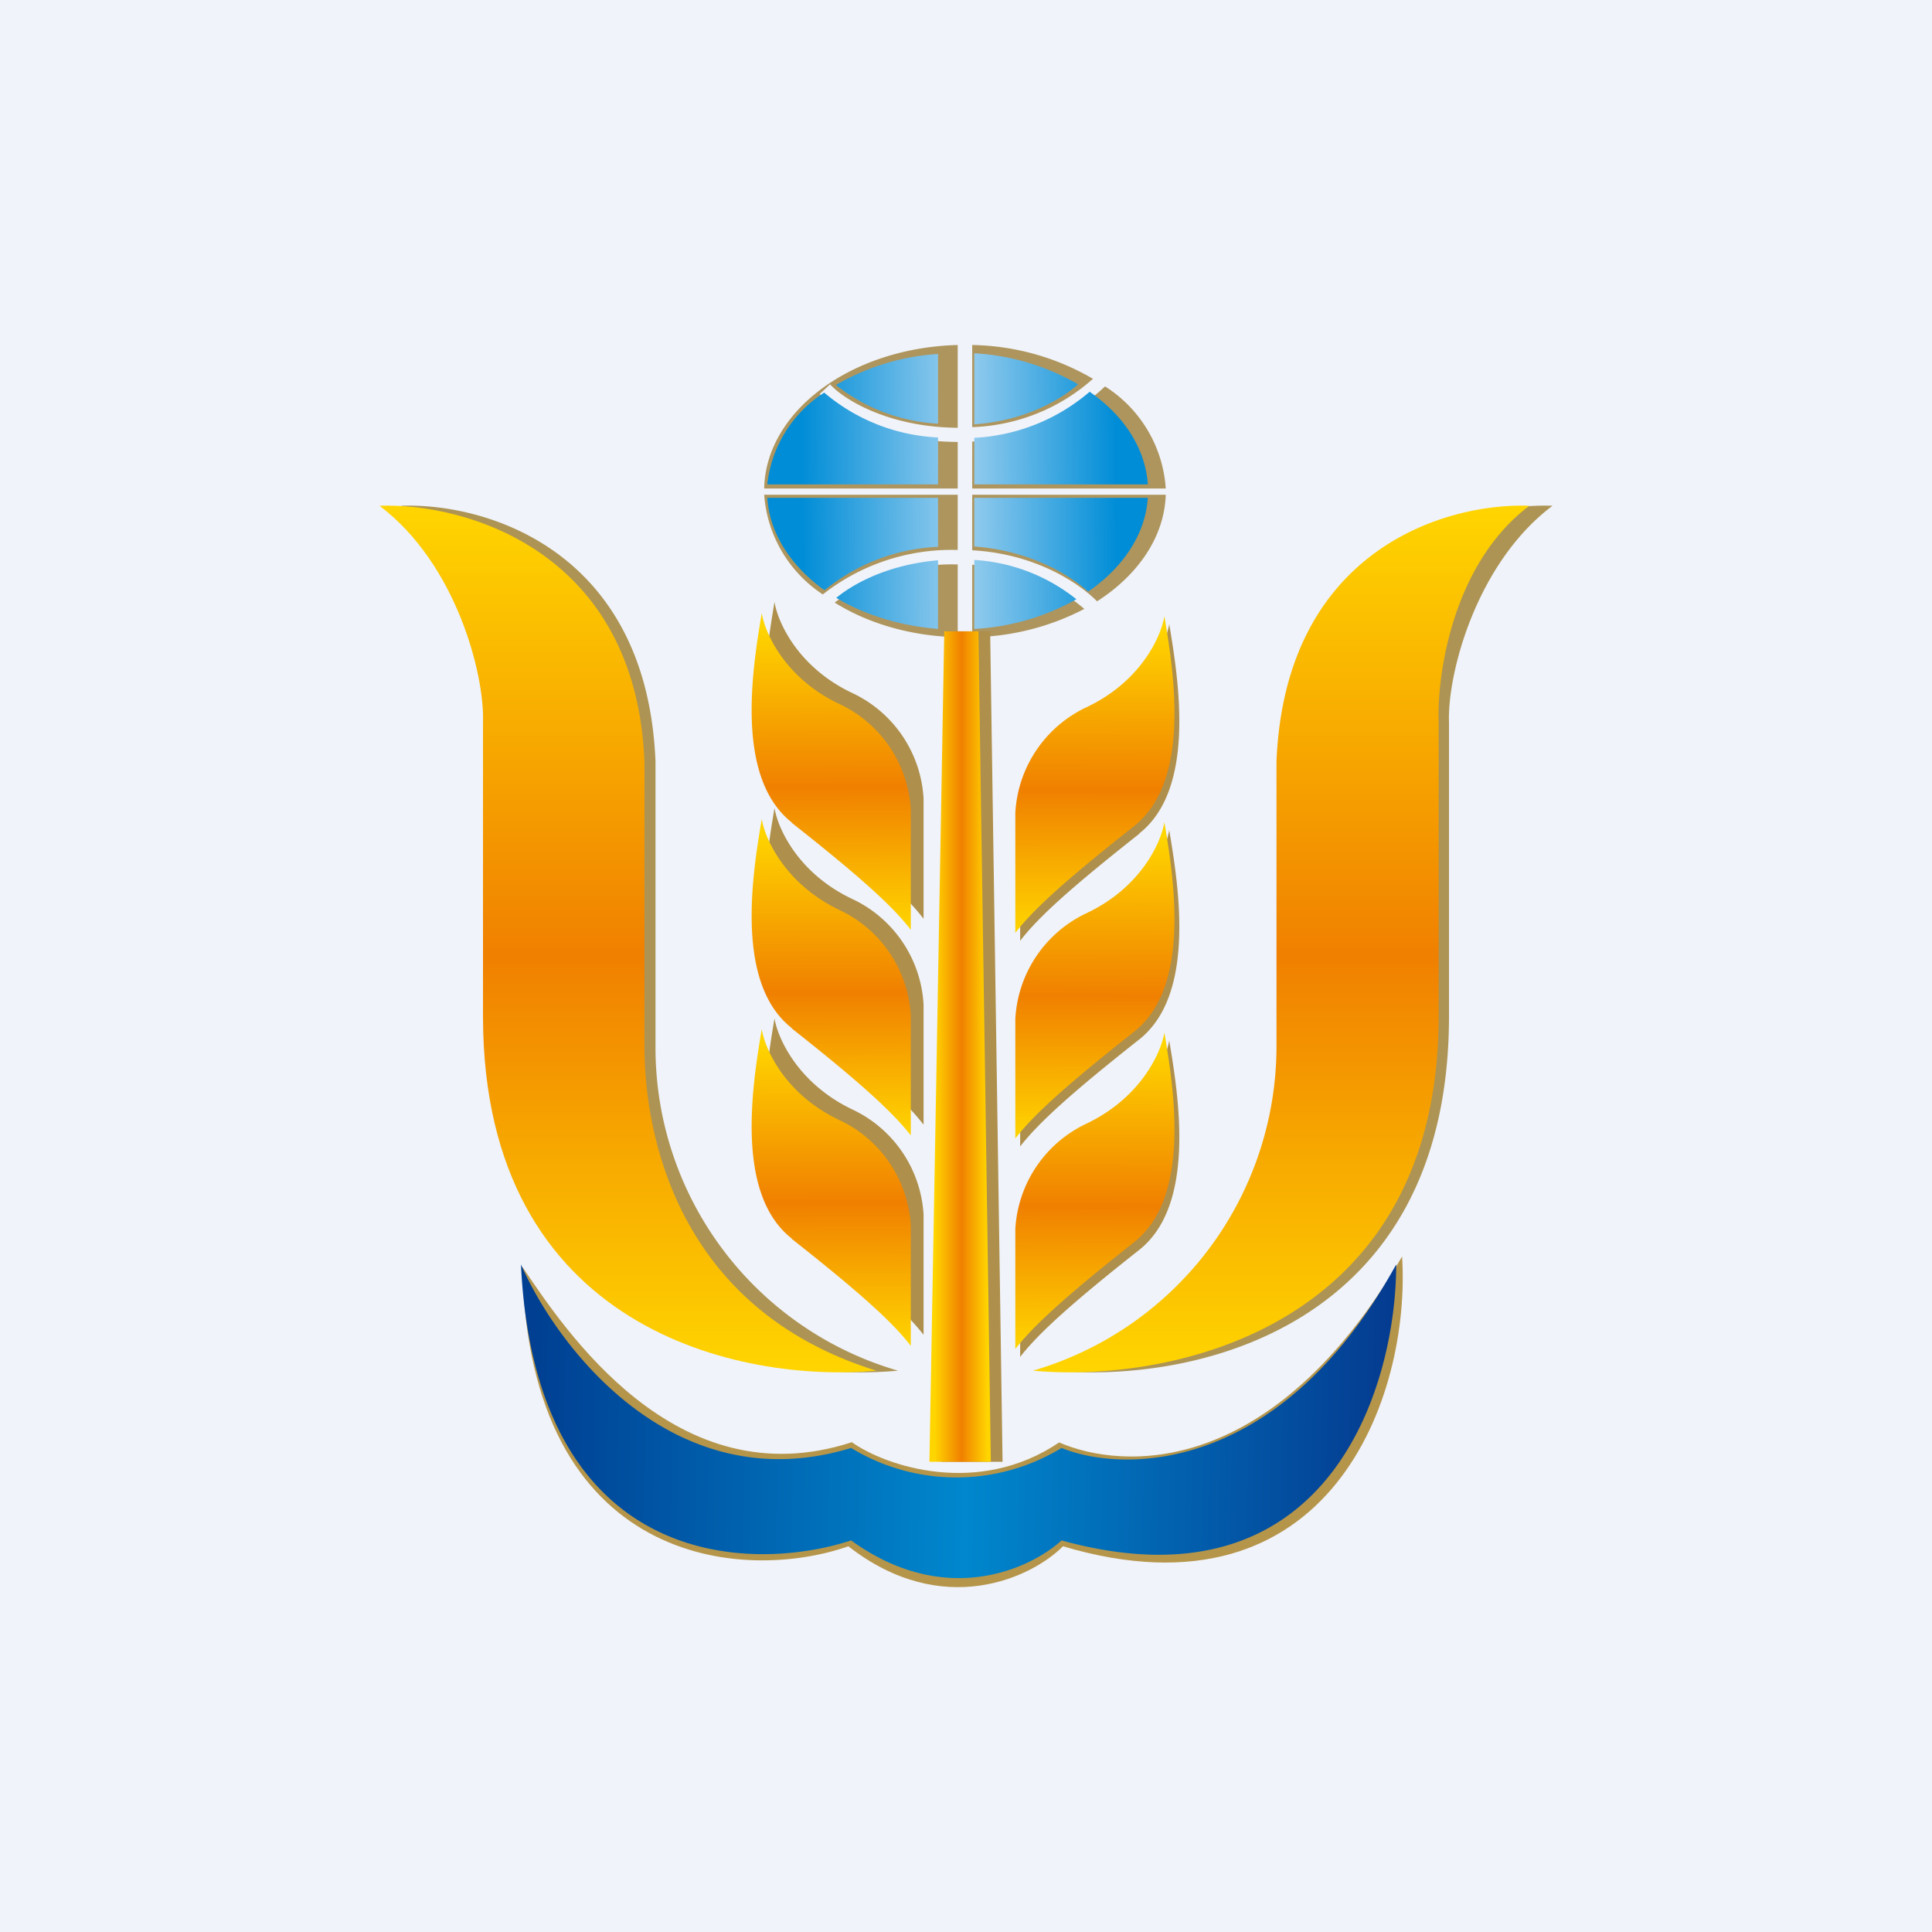
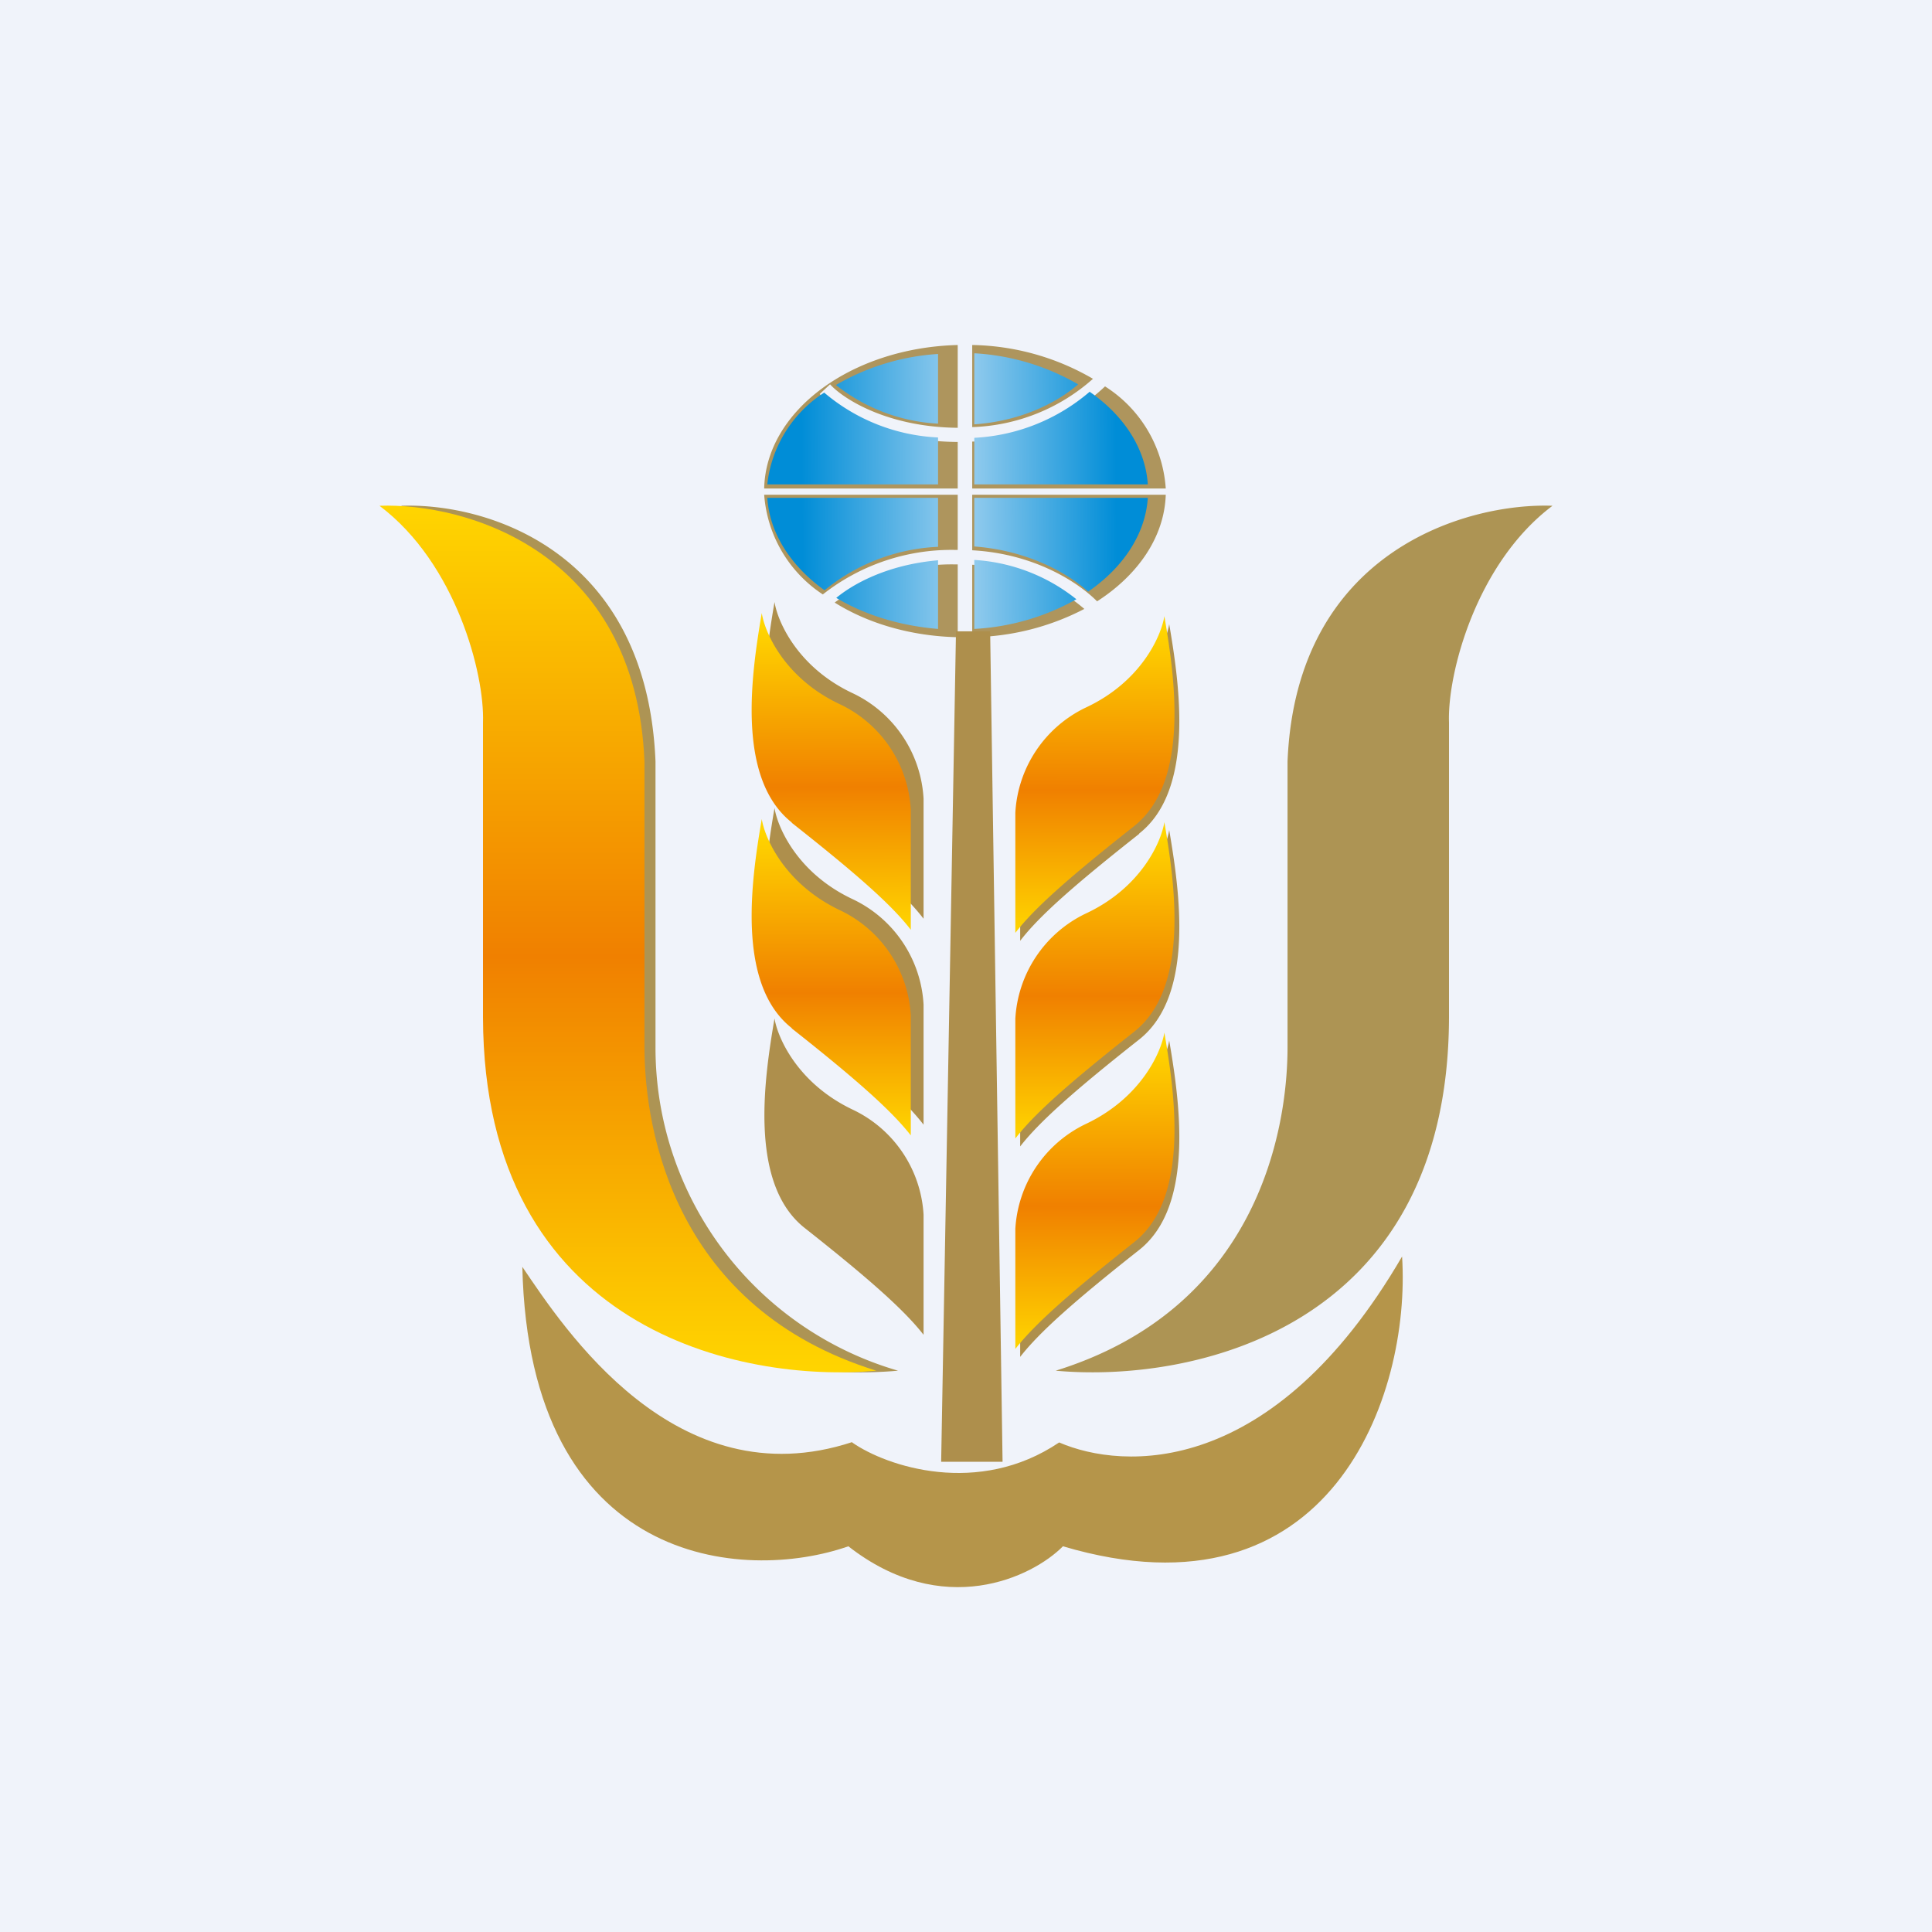
<svg xmlns="http://www.w3.org/2000/svg" width="56" height="56" viewBox="0 0 56 56">
  <path fill="#F0F3FA" d="M0 0h56v56H0z" />
  <path d="M28.18 10v2.38a5.53 5.53 0 0 0 3.5-1.4 7.17 7.17 0 0 0-3.5-.98Zm-.42 0v2.4c-2.07-.02-3.34-.86-3.7-1.26l-.3.28c.44.49 1.83 1.38 4 1.39v1.35h-5.61c.05-2.25 2.53-4.08 5.61-4.16Zm-5.61 4.34a3.79 3.79 0 0 0 1.7 2.89 6.03 6.03 0 0 1 3.85-1.29h.06v-1.6h-5.61Zm2.05 3.13c.96.6 2.2.97 3.56 1v-2.11h-.06a5.73 5.73 0 0 0-3.5 1.1Zm3.98 1a7.27 7.27 0 0 0 3.25-.82 5.36 5.36 0 0 0-3.25-1.28v2.1Zm3.62-1.04c1.18-.76 1.95-1.86 1.99-3.09h-5.61v1.61c1.8.1 3.06.92 3.62 1.48Zm1.99-3.27a3.8 3.8 0 0 0-1.76-2.96 5.9 5.9 0 0 1-3.85 1.6v1.36h5.6Z" fill="#AE955D" />
  <path d="M28.24 10.25v2.05c1.46-.1 2.5-.71 3.01-1.16a6.75 6.75 0 0 0-3-.9Zm-1.05 0v2.03a5.2 5.2 0 0 1-2.96-1.12 6.7 6.7 0 0 1 2.96-.9Zm4.4 1.1a5.56 5.56 0 0 1-3.35 1.34v1.35h5.03c-.07-1.05-.7-2-1.68-2.68Zm1.68 3.08h-5.03v1.41c1.6.12 2.74.8 3.3 1.31 1-.69 1.66-1.65 1.73-2.72Zm-2.07 2.94a5.24 5.24 0 0 0-2.96-1.14v2a6.77 6.77 0 0 0 2.96-.86Zm-4.01.85v-1.98c-1.49.13-2.48.7-2.95 1.09.82.49 1.84.81 2.95.9Zm-3.29-1.11a5.57 5.57 0 0 1 3.29-1.26v-1.42h-4.95c.07 1.05.7 1.99 1.66 2.68Zm-1.66-3.07h4.95v-1.36a5.48 5.48 0 0 1-3.3-1.3 3.63 3.63 0 0 0-1.65 2.66Z" fill="url(#aqfod3jqv)" />
  <path d="M23.32 23.53c-1.63-1.3-1.16-4.37-.87-6.08.09.57.67 1.9 2.28 2.65a3.6 3.6 0 0 1 2.04 3.05v3.48c-.56-.73-1.6-1.64-3.45-3.1ZM33.02 24.16c1.63-1.28 1.16-4.36.87-6.07-.09.57-.67 1.9-2.28 2.65a3.6 3.6 0 0 0-2.04 3.05v3.48c.56-.73 1.6-1.64 3.45-3.1ZM23.32 29.5c-1.63-1.3-1.16-4.37-.87-6.08.09.57.67 1.9 2.28 2.65a3.6 3.6 0 0 1 2.04 3.05v3.48c-.56-.73-1.6-1.64-3.45-3.1ZM33.02 30.13c1.63-1.29 1.16-4.36.87-6.07-.09.57-.67 1.89-2.28 2.65a3.6 3.6 0 0 0-2.04 3.05v3.47c.56-.72 1.6-1.64 3.45-3.1ZM23.32 35.59c-1.63-1.29-1.16-4.37-.87-6.07.09.56.67 1.89 2.28 2.65a3.6 3.6 0 0 1 2.04 3.04v3.48c-.56-.72-1.6-1.64-3.45-3.1ZM33.02 36.23c1.63-1.29 1.16-4.37.87-6.07-.09.56-.67 1.89-2.28 2.64a3.6 3.6 0 0 0-2.04 3.05v3.48c.56-.72 1.6-1.64 3.45-3.1ZM27.28 42.37l.43-24.07h.99l.36 24.07h-1.78Z" fill="#AE8F4C" />
-   <path d="m26.94 42.37.43-24.07h.99l.36 24.07h-1.78Z" fill="url(#bqfod3jqv)" />
  <path d="M22.95 23.84c-1.63-1.29-1.16-4.36-.87-6.07.09.57.67 1.9 2.28 2.65a3.6 3.6 0 0 1 2.04 3.05v3.48c-.56-.73-1.6-1.64-3.45-3.1Z" fill="url(#cqfod3jqv)" />
  <path d="M32.88 23.94c1.63-1.3 1.16-4.37.87-6.08-.09.57-.67 1.9-2.28 2.65a3.6 3.6 0 0 0-2.04 3.05v3.48c.56-.73 1.6-1.64 3.45-3.1Z" fill="url(#dqfod3jqv)" />
  <path d="M22.95 29.8c-1.63-1.28-1.16-4.36-.87-6.06.09.56.67 1.89 2.28 2.65a3.6 3.6 0 0 1 2.04 3.04v3.48c-.56-.72-1.6-1.64-3.45-3.1Z" fill="url(#eqfod3jqv)" />
  <path d="M32.88 29.9c1.63-1.29 1.16-4.36.87-6.07-.09.57-.67 1.9-2.28 2.65a3.6 3.6 0 0 0-2.04 3.05V33c.56-.73 1.6-1.64 3.45-3.1Z" fill="url(#fqfod3jqv)" />
-   <path d="M22.95 35.9c-1.63-1.28-1.16-4.36-.87-6.07.09.57.67 1.9 2.28 2.65a3.6 3.6 0 0 1 2.04 3.05v3.48c-.56-.73-1.6-1.64-3.45-3.1Z" fill="url(#gqfod3jqv)" />
  <path d="M32.88 36c1.63-1.29 1.16-4.37.87-6.07-.09.56-.67 1.89-2.28 2.65a3.6 3.6 0 0 0-2.04 3.04v3.48c.56-.72 1.6-1.64 3.45-3.1Z" fill="url(#hqfod3jqv)" />
  <path d="M19 22.07c-.25-6.12-4.91-7.5-7.37-7.41 2.22 1.67 2.68 4.88 2.64 6.28v8.55c.02 9.08 7.85 10.6 11.76 10.24A9.75 9.75 0 0 1 19 30.35v-8.28ZM37.32 22.07c.25-6.12 5.22-7.5 7.68-7.41-2.22 1.67-3.05 4.88-3 6.28v8.55c-.02 9.08-7.49 10.6-11.4 10.24 5.8-1.8 6.72-6.9 6.72-9.38v-8.28Z" fill="#AD9454" />
  <path d="M18.68 22.07c-.25-6.12-5.22-7.5-7.68-7.41 2.22 1.67 3.05 4.88 3 6.28v8.55c.02 9.08 7.49 10.6 11.4 10.24-5.8-1.8-6.72-6.9-6.72-9.38v-8.28Z" fill="url(#iqfod3jqv)" />
-   <path d="M37 22.07c.25-6.12 4.88-7.5 7.33-7.41-2.22 1.67-2.68 4.88-2.63 6.28v8.55c-.02 9.08-7.85 10.6-11.76 10.24A9.8 9.8 0 0 0 37 30.35v-8.28Z" fill="url(#jqfod3jqv)" />
  <path d="M24.7 41.8c-5.12 1.68-8.36-3.31-9.56-5.08.2 8.7 6.43 9.16 9.45 8.1 2.74 2.14 5.33.9 6.22 0 7.75 2.3 10.09-4.35 9.83-8.4-3.75 6.44-8.09 6.19-9.94 5.39-2.34 1.58-5 .7-6 0Z" fill="#B5954A" />
-   <path d="M24.67 41.97c-5.12 1.56-8.51-2.9-9.57-5.32.42 8.77 6.56 8.98 9.57 8 2.74 1.98 5.2.82 6.1 0 7.74 2.13 9.7-4.44 9.7-8-3.32 6.04-7.85 6.07-9.7 5.32a5.87 5.87 0 0 1-6.1 0Z" fill="url(#kqfod3jqv)" />
  <defs>
    <linearGradient id="aqfod3jqv" x1="23.24" y1="13.91" x2="32.36" y2="13.84" gradientUnits="userSpaceOnUse">
      <stop stop-color="#008DD7" />
      <stop offset=".51" stop-color="#9BCFEF" />
      <stop offset="1" stop-color="#008DD7" />
    </linearGradient>
    <linearGradient id="bqfod3jqv" x1="27.09" y1="33.59" x2="28.62" y2="33.59" gradientUnits="userSpaceOnUse">
      <stop stop-color="#FFD500" />
      <stop offset=".51" stop-color="#F08000" />
      <stop offset="1" stop-color="#FFD500" />
    </linearGradient>
    <linearGradient id="cqfod3jqv" x1="23.2" y1="18.16" x2="23.22" y2="26.95" gradientUnits="userSpaceOnUse">
      <stop stop-color="#FFD500" />
      <stop offset=".53" stop-color="#F08000" />
      <stop offset="1" stop-color="#FFD500" />
    </linearGradient>
    <linearGradient id="dqfod3jqv" x1="32.64" y1="18.25" x2="32.61" y2="27.04" gradientUnits="userSpaceOnUse">
      <stop stop-color="#FFD500" />
      <stop offset=".53" stop-color="#F08000" />
      <stop offset="1" stop-color="#FFD500" />
    </linearGradient>
    <linearGradient id="eqfod3jqv" x1="23.2" y1="24.12" x2="23.22" y2="32.91" gradientUnits="userSpaceOnUse">
      <stop stop-color="#FFD500" />
      <stop offset=".53" stop-color="#F08000" />
      <stop offset="1" stop-color="#FFD500" />
    </linearGradient>
    <linearGradient id="fqfod3jqv" x1="32.64" y1="24.22" x2="32.61" y2="33.01" gradientUnits="userSpaceOnUse">
      <stop stop-color="#FFD500" />
      <stop offset=".53" stop-color="#F08000" />
      <stop offset="1" stop-color="#FFD500" />
    </linearGradient>
    <linearGradient id="gqfod3jqv" x1="23.2" y1="30.22" x2="23.22" y2="39.01" gradientUnits="userSpaceOnUse">
      <stop stop-color="#FFD500" />
      <stop offset=".53" stop-color="#F08000" />
      <stop offset="1" stop-color="#FFD500" />
    </linearGradient>
    <linearGradient id="hqfod3jqv" x1="32.64" y1="30.31" x2="32.61" y2="39.1" gradientUnits="userSpaceOnUse">
      <stop stop-color="#FFD500" />
      <stop offset=".53" stop-color="#F08000" />
      <stop offset="1" stop-color="#FFD500" />
    </linearGradient>
    <linearGradient id="iqfod3jqv" x1="18.2" y1="14.66" x2="18.2" y2="39.78" gradientUnits="userSpaceOnUse">
      <stop stop-color="#FFD500" />
      <stop offset=".52" stop-color="#F08000" />
      <stop offset="1" stop-color="#FFD500" />
    </linearGradient>
    <linearGradient id="jqfod3jqv" x1="37.14" y1="14.66" x2="37.14" y2="39.78" gradientUnits="userSpaceOnUse">
      <stop stop-color="#FFD500" />
      <stop offset=".52" stop-color="#F08000" />
      <stop offset="1" stop-color="#FFD500" />
    </linearGradient>
    <linearGradient id="kqfod3jqv" x1="15.41" y1="39.79" x2="40.19" y2="40.32" gradientUnits="userSpaceOnUse">
      <stop stop-color="#003F92" />
      <stop offset=".51" stop-color="#0087CD" />
      <stop offset="1" stop-color="#043C91" />
    </linearGradient>
  </defs>
</svg>